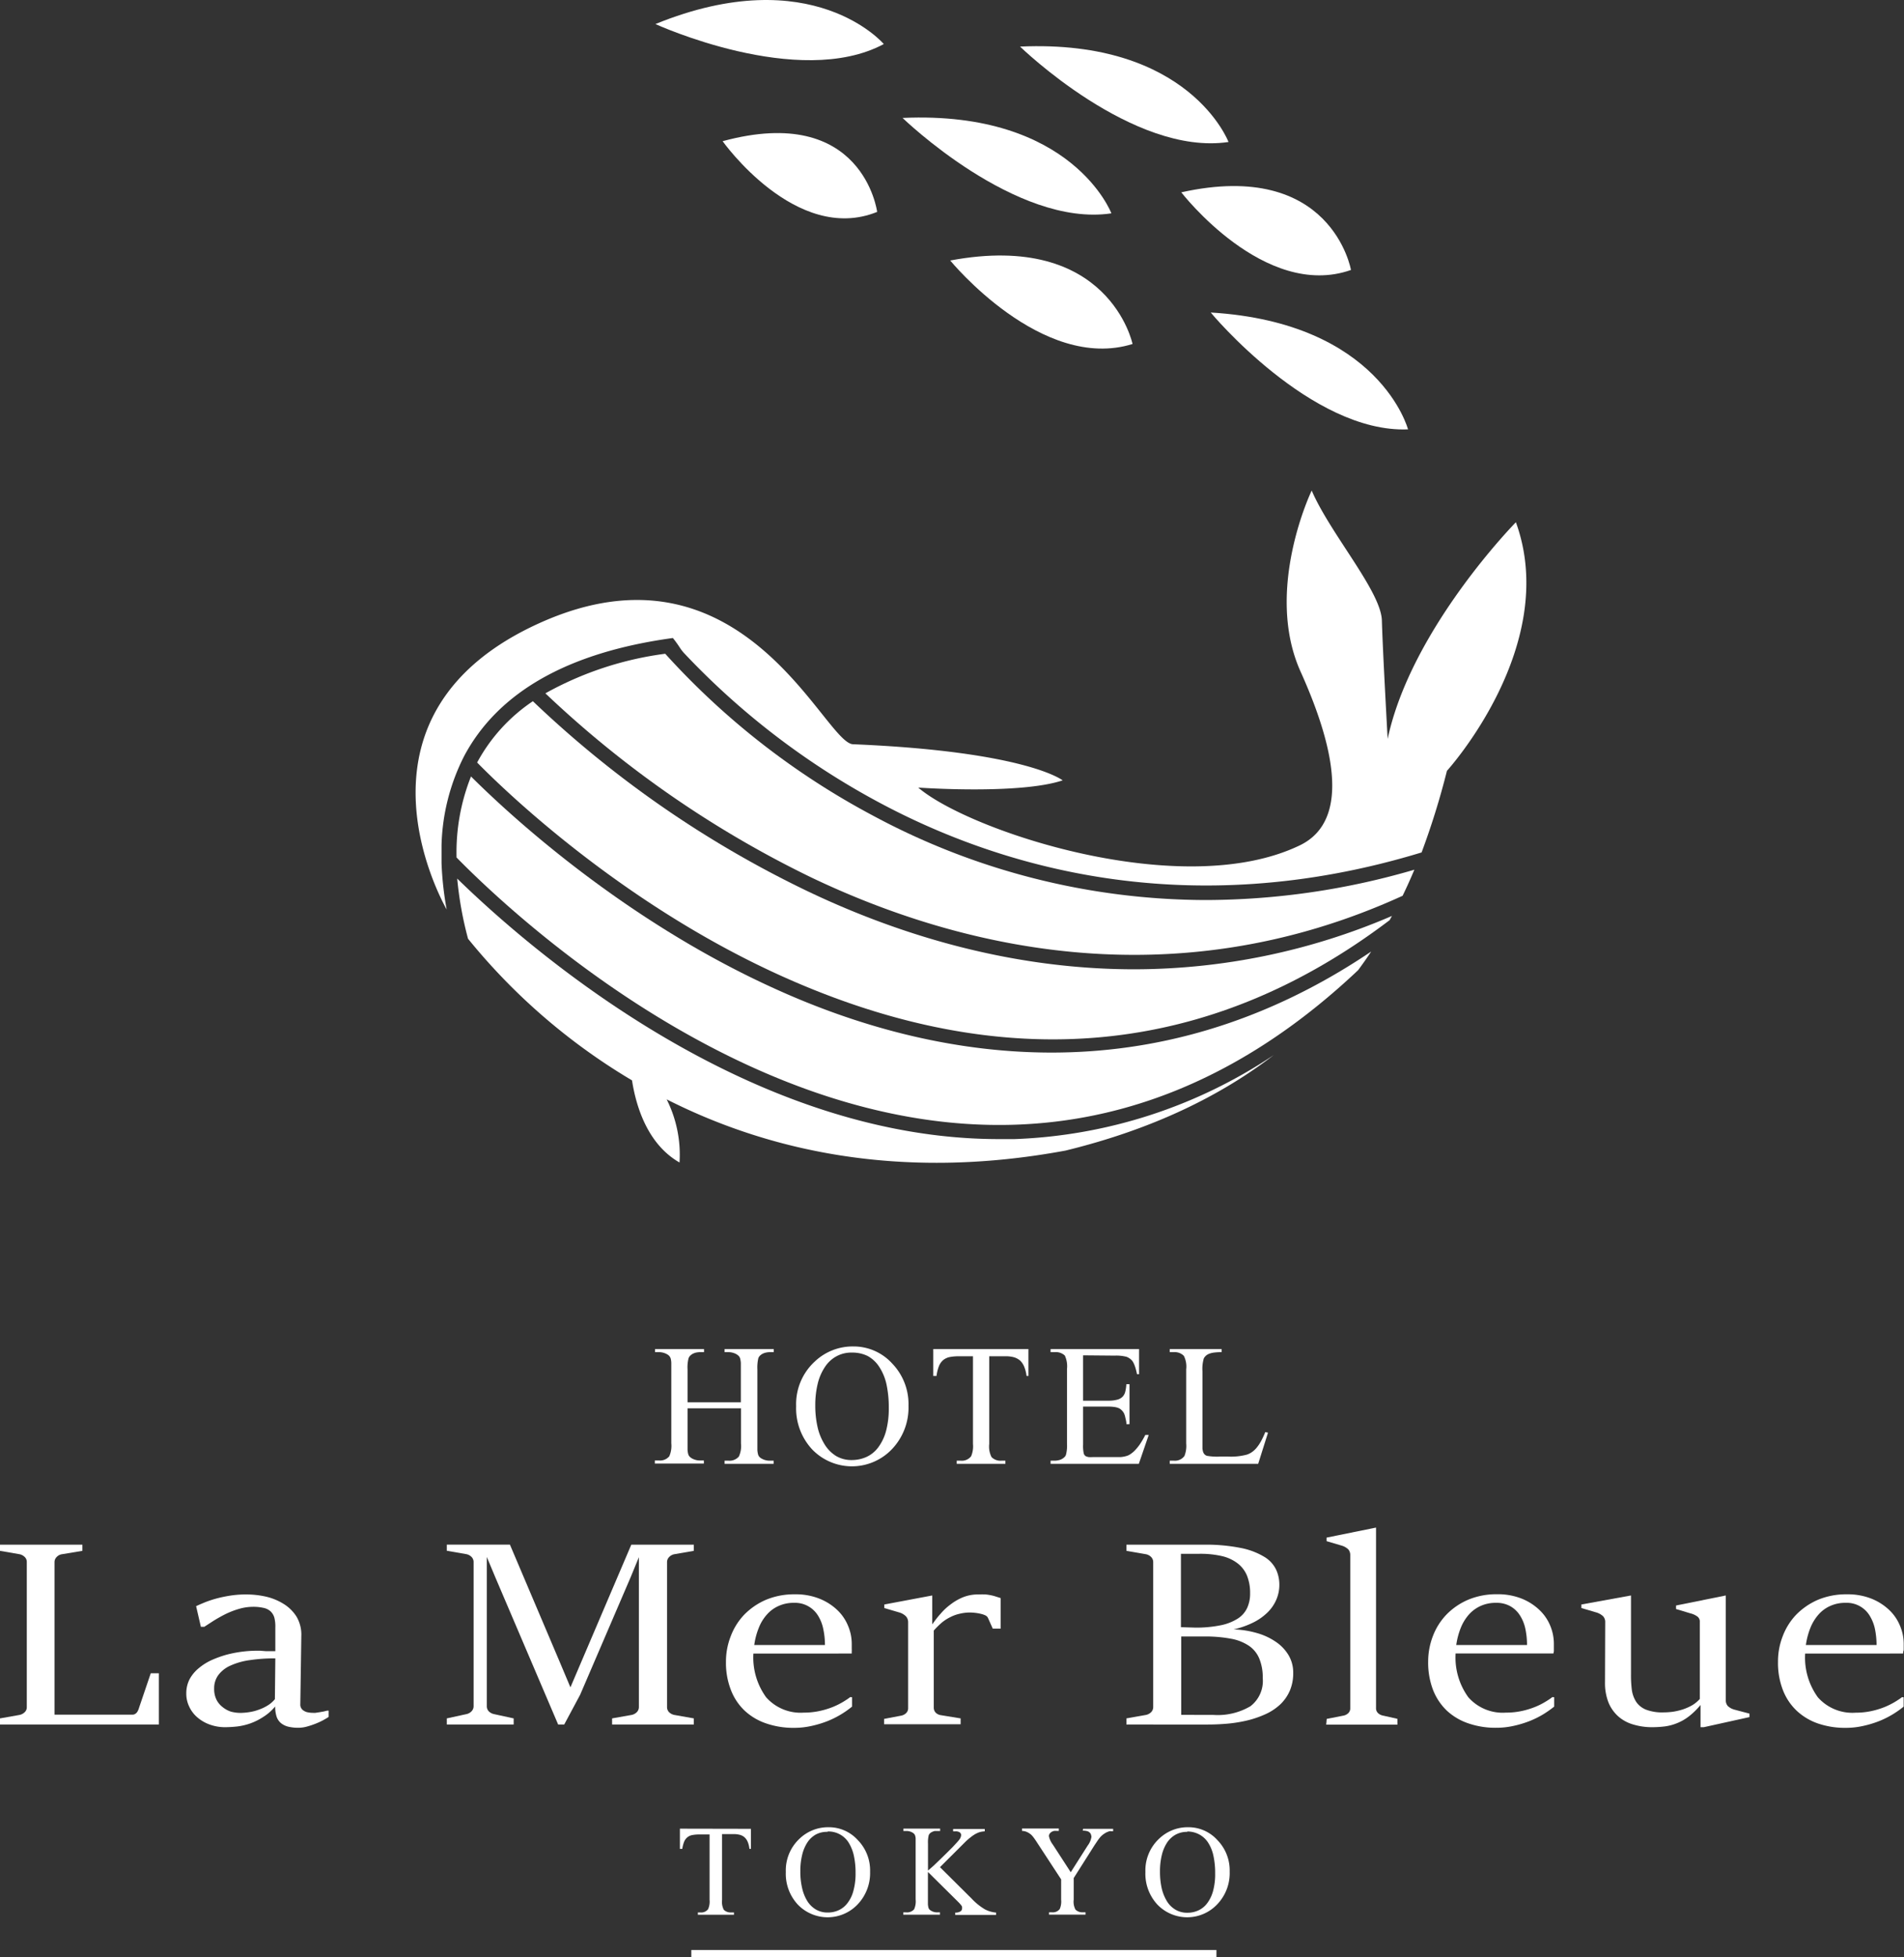
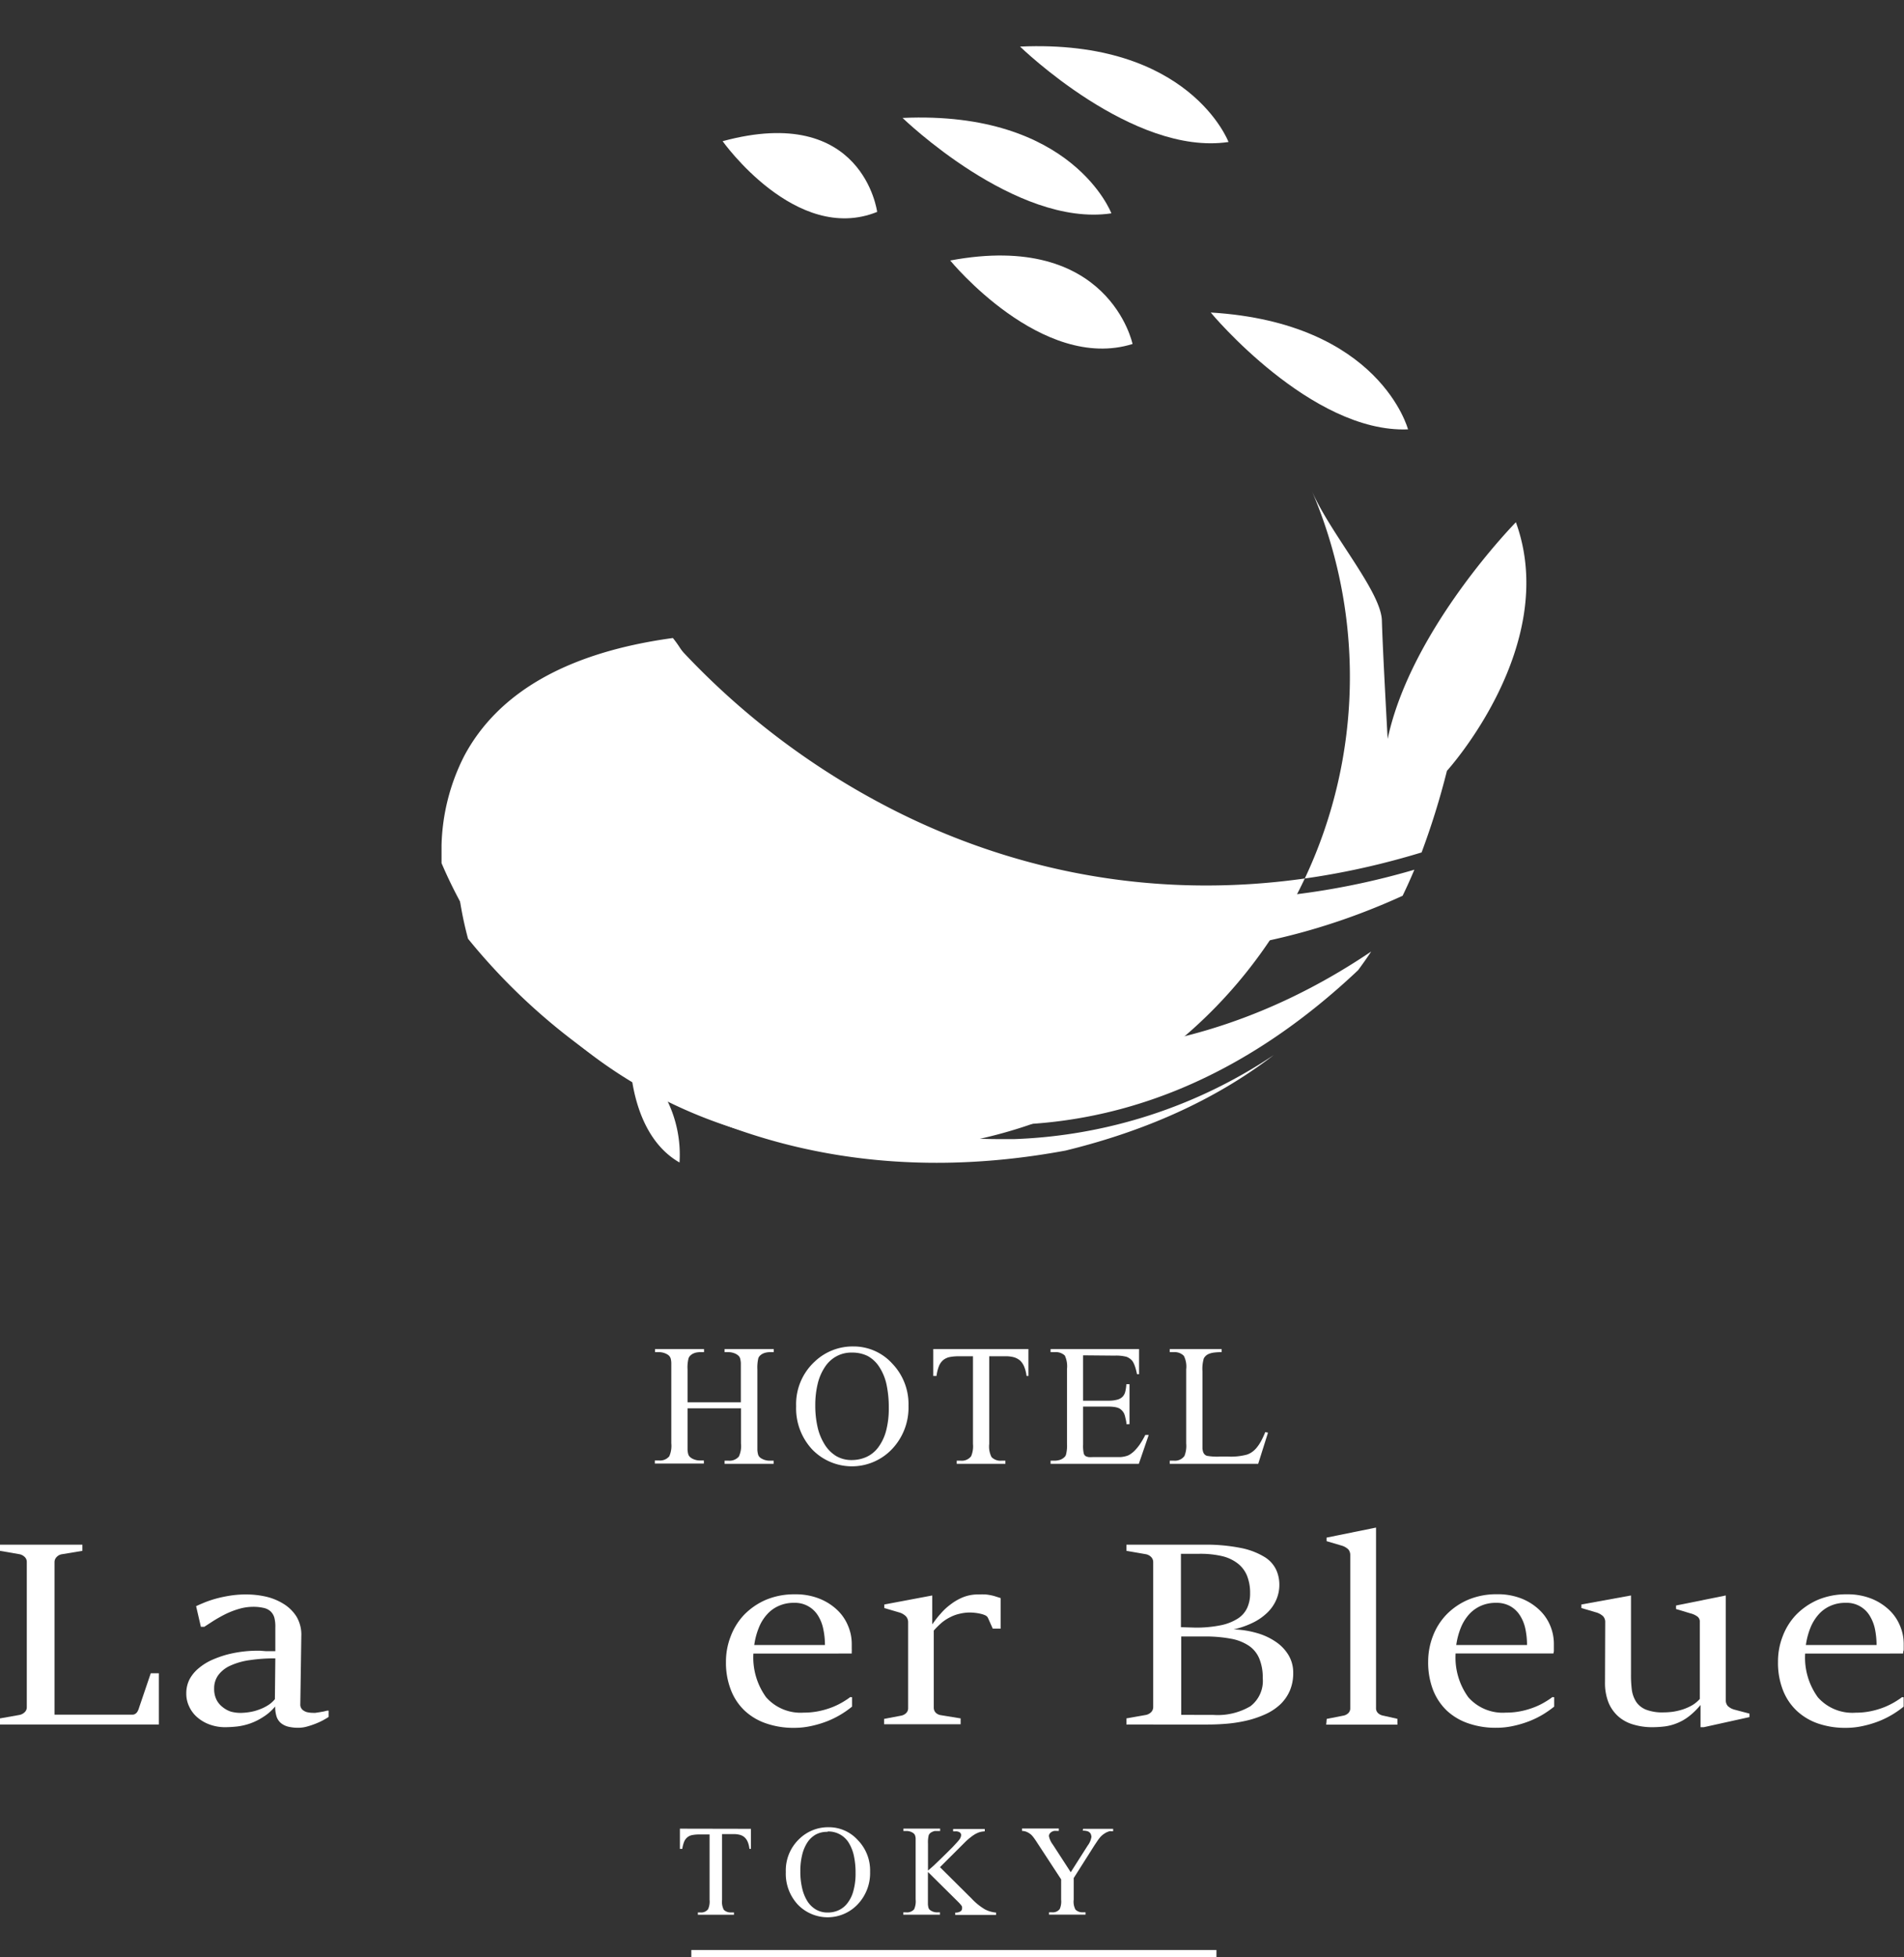
<svg xmlns="http://www.w3.org/2000/svg" viewBox="0 0 263.69 271">
  <rect x="0" y="0" width="263.69" height="271" fill="#333333" stroke="none" />
  <defs>
    <style>.cls-1{fill:#fff;}</style>
  </defs>
  <g id="レイヤー_2" data-name="レイヤー 2">
    <g id="レイヤー_1-2" data-name="レイヤー 1">
      <path class="cls-1" d="M195,59.45s-3.87-14.76-27.32-16.18C167.65,43.27,181.59,60,195,59.45Z" />
-       <path class="cls-1" d="M187.1,37.38S184.44,22,163.6,26.63C163.6,26.63,175.13,41.59,187.1,37.38Z" />
      <path class="cls-1" d="M156.85,47.63S153.6,31.94,131.6,36.07C131.6,36.07,144.27,51.55,156.85,47.63Z" />
      <path class="cls-1" d="M121.48,29.34s-1.94-15.08-21.4-9.79C100.08,19.55,110.25,33.89,121.48,29.34Z" />
      <path class="cls-1" d="M170.14,19.66s-5.4-14.27-28.87-13.21C141.27,6.45,156.89,21.65,170.14,19.66Z" />
      <path class="cls-1" d="M153.92,29.54S148.51,15.27,125,16.33C125,16.33,140.67,31.53,153.92,29.54Z" />
-       <path class="cls-1" d="M122.4,6.1S112.53-5.53,90.77,3.33C90.77,3.33,110.59,12.42,122.4,6.1Z" />
      <path class="cls-1" d="M0,237.93l2.71-.48a1.41,1.41,0,0,0,.71-.38.92.92,0,0,0,.29-.69v-20.1a.93.93,0,0,0-.29-.7,1.41,1.41,0,0,0-.71-.38L0,214.73v-.85H11.41v.85l-2.83.47a1.26,1.26,0,0,0-.73.38,1,1,0,0,0-.3.7v21.13h10.8a.66.66,0,0,0,.37-.1.93.93,0,0,0,.27-.25,2,2,0,0,0,.17-.32,2.52,2.52,0,0,0,.1-.29l1.62-4.77H22v7.1H0Z" />
      <path class="cls-1" d="M36.44,237.74a8.53,8.53,0,0,1-1.79.89,8.66,8.66,0,0,1-1.8.42,16.33,16.33,0,0,1-1.63.1,6.21,6.21,0,0,1-2.21-.38,5.42,5.42,0,0,1-1.7-1,4.34,4.34,0,0,1-1.11-1.48,4.07,4.07,0,0,1-.4-1.79,4.24,4.24,0,0,1,.46-2A5.15,5.15,0,0,1,27.5,231a7.83,7.83,0,0,1,1.78-1.13,15,15,0,0,1,2.07-.75,16.75,16.75,0,0,1,4.12-.56l.55,0,.76.06.77,0,.58,0,0-3.25A5,5,0,0,0,38,224a1.92,1.92,0,0,0-.55-.91,2.08,2.08,0,0,0-1-.47,6.14,6.14,0,0,0-1.39-.14,7,7,0,0,0-2,.3,11.54,11.54,0,0,0-1.87.73c-.58.29-1.12.6-1.62.91l-1.28.83h-.47l-.66-2.86c.41-.19.87-.39,1.37-.59a15.83,15.83,0,0,1,1.64-.52,18.54,18.54,0,0,1,1.86-.37,14,14,0,0,1,2.08-.14,12.39,12.39,0,0,1,2.67.29,8,8,0,0,1,2.47,1,5.57,5.57,0,0,1,1.81,1.77,4.89,4.89,0,0,1,.67,2.69L41.59,236a.92.92,0,0,0,.11.48.94.94,0,0,0,.33.36,1.46,1.46,0,0,0,.55.24,3.53,3.53,0,0,0,.78.08,2,2,0,0,0,.34,0l.52-.08.58-.1.5-.12h.21v.87c-.19.13-.45.28-.77.46a10.3,10.3,0,0,1-1.05.48,11.46,11.46,0,0,1-1.17.39,4.53,4.53,0,0,1-1.17.17,6,6,0,0,1-1.42-.15,2.63,2.63,0,0,1-1-.48,2,2,0,0,1-.62-.9,4.41,4.41,0,0,1-.2-1.42A6.92,6.92,0,0,1,36.44,237.74Zm1.69-8.12a23.42,23.42,0,0,0-3.51.24,9.56,9.56,0,0,0-2.66.74,4.24,4.24,0,0,0-1.7,1.3,3.06,3.06,0,0,0-.6,1.9,3.32,3.32,0,0,0,.34,1.58,3,3,0,0,0,.85,1A3.54,3.54,0,0,0,32,237a5.23,5.23,0,0,0,1.27.17,8.28,8.28,0,0,0,1.27-.11,6.47,6.47,0,0,0,1.31-.34,6.2,6.2,0,0,0,1.22-.58,3.9,3.9,0,0,0,1-.87Z" />
-       <path class="cls-1" d="M61.88,237.93l2.71-.59a1.35,1.35,0,0,0,.71-.39,1,1,0,0,0,.29-.68v-20a1,1,0,0,0-.29-.7,1.41,1.41,0,0,0-.71-.38l-2.71-.47v-.85h8.74L77.47,230,79,233.63l8.43-19.75h8.66v.85l-2.71.47a1.35,1.35,0,0,0-.71.39,1,1,0,0,0-.29.69v20.1a1,1,0,0,0,.29.7,1.47,1.47,0,0,0,.71.37l2.71.48v.85H84.77v-.85l2.71-.48a1.41,1.41,0,0,0,.71-.38,1,1,0,0,0,.29-.69V215.61l-1.13,2.75-7,16.29-2.21,4.13H77.3L68.6,218.4l-1.18-2.82v20.69a1,1,0,0,0,.29.7,1.46,1.46,0,0,0,.72.37l2.71.59v.85H61.88Z" />
      <path class="cls-1" d="M118,235v1.3a12.92,12.92,0,0,1-3.38,2,14.27,14.27,0,0,1-2.21.67,10.89,10.89,0,0,1-2.45.27,11.53,11.53,0,0,1-3.81-.6,8.25,8.25,0,0,1-3-1.76,7.8,7.8,0,0,1-1.92-2.87,10.35,10.35,0,0,1-.69-3.92,9.58,9.58,0,0,1,.66-3.53,8.82,8.82,0,0,1,1.88-3,9.43,9.43,0,0,1,3-2.05,10.11,10.11,0,0,1,4-.76,8.85,8.85,0,0,1,3.37.59,7.72,7.72,0,0,1,2.48,1.56,6.29,6.29,0,0,1,1.51,2.19,6.37,6.37,0,0,1,.52,2.5c0,.11,0,.23,0,.35l0,.36a1.86,1.86,0,0,1,0,.34c0,.11,0,.21,0,.31H104.34A9.37,9.37,0,0,0,106.1,235a6.36,6.36,0,0,0,5.24,2.13,10,10,0,0,0,2.19-.23,11.39,11.39,0,0,0,1.81-.55,10.29,10.29,0,0,0,1.41-.7c.4-.24.75-.47,1-.67Zm-3.75-7.23a10.59,10.59,0,0,0-.23-2.2,5.54,5.54,0,0,0-.73-1.87,3.73,3.73,0,0,0-3.33-1.77,5,5,0,0,0-2.1.42,4.67,4.67,0,0,0-1.62,1.17,6,6,0,0,0-1.14,1.84,9.79,9.79,0,0,0-.64,2.41Z" />
      <path class="cls-1" d="M122.44,238l2.37-.45a1.35,1.35,0,0,0,.69-.36.92.92,0,0,0,.27-.67V224.61a1.2,1.2,0,0,0-.3-.81,2.2,2.2,0,0,0-1-.56l-2-.59v-.49l6.64-1.25v4c.34-.47.72-1,1.13-1.44a8.05,8.05,0,0,1,1.41-1.32,7.32,7.32,0,0,1,1.74-1,5.52,5.52,0,0,1,2.12-.38,10,10,0,0,1,1,0,7,7,0,0,1,.77.12,5.41,5.41,0,0,1,.64.17l.66.21v4.23h-1.09l-.68-1.52a.77.77,0,0,0-.36-.32,2.91,2.91,0,0,0-.63-.21,5.57,5.57,0,0,0-.75-.13,6.38,6.38,0,0,0-.71-.05,6.13,6.13,0,0,0-1.45.17,5.31,5.31,0,0,0-1.3.47,5.89,5.89,0,0,0-1.19.77,11.27,11.27,0,0,0-1.1,1.09v10.68a1,1,0,0,0,.27.69,1.26,1.26,0,0,0,.69.34l2.76.45v.81H122.44Z" />
      <path class="cls-1" d="M156,237.93l2.71-.48a1.41,1.41,0,0,0,.71-.38,1,1,0,0,0,.29-.69v-20.1a1,1,0,0,0-.29-.7,1.41,1.41,0,0,0-.71-.38l-2.71-.47v-.85h10.62a24.58,24.58,0,0,1,5.26.46,10,10,0,0,1,3.23,1.23,4.2,4.2,0,0,1,1.62,1.76,4.94,4.94,0,0,1,.45,2.06,5.17,5.17,0,0,1-.45,2.17,5.52,5.52,0,0,1-1.28,1.79,7.74,7.74,0,0,1-2,1.36,12.23,12.23,0,0,1-2.6.9,12.82,12.82,0,0,1,3.21.5,8.9,8.9,0,0,1,2.62,1.21,5.87,5.87,0,0,1,1.77,1.85,4.69,4.69,0,0,1,.65,2.44,6.14,6.14,0,0,1-.48,2.51A5.81,5.81,0,0,1,177.3,236a7.55,7.55,0,0,1-2,1.33,14.26,14.26,0,0,1-2.46.86,19.57,19.57,0,0,1-2.74.46c-1,.09-1.91.13-2.86.13H156Zm9.49-12.57a16.73,16.73,0,0,0,3.6-.33,6.94,6.94,0,0,0,2.35-.93,3.5,3.5,0,0,0,1.29-1.48,4.7,4.7,0,0,0,.4-2,6.36,6.36,0,0,0-.44-2.48,4.12,4.12,0,0,0-1.31-1.69,5.65,5.65,0,0,0-2.19-1,13.17,13.17,0,0,0-3.06-.31h-2.58v10.16Zm2.56,12.09a8.92,8.92,0,0,0,5.12-1.2,4.41,4.41,0,0,0,1.71-3.9,6.84,6.84,0,0,0-.47-2.68A4,4,0,0,0,173,227.9a6.53,6.53,0,0,0-2.51-1,18.93,18.93,0,0,0-3.62-.31h-3.28v10.85Z" />
      <path class="cls-1" d="M183.74,238l2.3-.45a1.34,1.34,0,0,0,.7-.36.91.91,0,0,0,.26-.67v-21.2a1.18,1.18,0,0,0-.28-.8,2.28,2.28,0,0,0-1-.54l-2-.59v-.49l6.85-1.39v25a.91.91,0,0,0,.27.68,1.33,1.33,0,0,0,.69.35l2,.45v.81h-9.86Z" />
      <path class="cls-1" d="M215.24,235v1.3a14.78,14.78,0,0,1-1.49,1.05,12.8,12.8,0,0,1-1.89.94,14.61,14.61,0,0,1-2.21.67,10.89,10.89,0,0,1-2.45.27,11.45,11.45,0,0,1-3.81-.6,8.3,8.3,0,0,1-3-1.76,8,8,0,0,1-1.92-2.87,10.55,10.55,0,0,1-.68-3.92,9.78,9.78,0,0,1,.65-3.53,8.85,8.85,0,0,1,1.89-3,9.32,9.32,0,0,1,3-2.05,10.11,10.11,0,0,1,4-.76,8.89,8.89,0,0,1,3.37.59,7.67,7.67,0,0,1,2.47,1.56,6.31,6.31,0,0,1,1.52,2.19,6.54,6.54,0,0,1,.51,2.5c0,.11,0,.23,0,.35l0,.36c0,.12,0,.23,0,.34l-.06.31H201.59a9.37,9.37,0,0,0,1.76,6.06,6.34,6.34,0,0,0,5.23,2.13,10,10,0,0,0,2.2-.23,11,11,0,0,0,1.8-.55,9.26,9.26,0,0,0,1.41-.7c.41-.24.75-.47,1-.67Zm-3.76-7.23a10.59,10.59,0,0,0-.22-2.2,5.55,5.55,0,0,0-.74-1.87,3.82,3.82,0,0,0-1.33-1.29,3.88,3.88,0,0,0-2-.48,5.06,5.06,0,0,0-2.11.42,4.86,4.86,0,0,0-1.62,1.17,6.37,6.37,0,0,0-1.14,1.84,10.25,10.25,0,0,0-.64,2.41Z" />
      <path class="cls-1" d="M222.31,224.58a1.15,1.15,0,0,0-.3-.8,2.4,2.4,0,0,0-1-.54l-2-.59v-.49l6.87-1.25v10.88A16,16,0,0,0,226,234a4.12,4.12,0,0,0,.62,1.67,3,3,0,0,0,1.37,1.06,6.26,6.26,0,0,0,2.37.37,10.37,10.37,0,0,0,1.33-.09,9,9,0,0,0,1.36-.32,7.44,7.44,0,0,0,1.29-.57,4.53,4.53,0,0,0,1.07-.88V224.58a.87.87,0,0,0-.29-.72,2.72,2.72,0,0,0-1-.47l-2-.6v-.49l6.89-1.39v14.51a1.17,1.17,0,0,0,.28.8,2.18,2.18,0,0,0,1,.52l2,.53v.48l-6.33,1.4h-.45v-3.08a9.89,9.89,0,0,1-1.61,1.58,6.84,6.84,0,0,1-1.64.94,6.75,6.75,0,0,1-1.68.45,14.3,14.3,0,0,1-1.75.11,9,9,0,0,1-2.59-.36,5.39,5.39,0,0,1-2.08-1.1,5.26,5.26,0,0,1-1.38-1.92,7.32,7.32,0,0,1-.5-2.84Z" />
      <path class="cls-1" d="M263.64,235v1.3a12.92,12.92,0,0,1-3.38,2,14.27,14.27,0,0,1-2.21.67,10.82,10.82,0,0,1-2.45.27,11.53,11.53,0,0,1-3.81-.6,8.25,8.25,0,0,1-2.95-1.76,7.8,7.8,0,0,1-1.92-2.87,10.35,10.35,0,0,1-.68-3.92,9.57,9.57,0,0,1,.65-3.53,8.82,8.82,0,0,1,1.88-3,9.54,9.54,0,0,1,3-2.05,10.11,10.11,0,0,1,4-.76,8.94,8.94,0,0,1,3.38.59,7.78,7.78,0,0,1,2.47,1.56,6.29,6.29,0,0,1,1.51,2.19,6.37,6.37,0,0,1,.52,2.5c0,.11,0,.23,0,.35l0,.36c0,.12,0,.23-.05.34s0,.21-.05.31H250a9.37,9.37,0,0,0,1.76,6.06,6.37,6.37,0,0,0,5.24,2.13,10.11,10.11,0,0,0,2.2-.23,11.25,11.25,0,0,0,1.8-.55,10.29,10.29,0,0,0,1.41-.7c.4-.24.75-.47,1-.67Zm-3.75-7.23a11.32,11.32,0,0,0-.22-2.2,5.76,5.76,0,0,0-.74-1.87,3.7,3.7,0,0,0-3.33-1.77,5,5,0,0,0-2.1.42,4.67,4.67,0,0,0-1.62,1.17,6.37,6.37,0,0,0-1.14,1.84,10.25,10.25,0,0,0-.64,2.41Z" />
      <path class="cls-1" d="M104,253.22V256h-.21a3.31,3.31,0,0,0-.23-.95,1.76,1.76,0,0,0-.43-.64,1.58,1.58,0,0,0-.64-.35,3.25,3.25,0,0,0-.88-.11H100v9.11a2.41,2.41,0,0,0,.24,1.37,1.33,1.33,0,0,0,1,.37h.41v.32h-5v-.32H97a1.19,1.19,0,0,0,1.07-.46,2.59,2.59,0,0,0,.2-1.28V254H96.85a5.19,5.19,0,0,0-.95.08,1.55,1.55,0,0,0-.69.3,1.58,1.58,0,0,0-.46.62,4.46,4.46,0,0,0-.26,1h-.33v-2.8Z" />
      <path class="cls-1" d="M114.79,253a5.38,5.38,0,0,1,4,1.77,6,6,0,0,1,1.71,4.39,6.27,6.27,0,0,1-1.71,4.51,5.73,5.73,0,0,1-8.29.05,6.27,6.27,0,0,1-1.67-4.53,6,6,0,0,1,1.93-4.63A5.7,5.7,0,0,1,114.79,253Zm-.17.64A3.28,3.28,0,0,0,113,254a3.44,3.44,0,0,0-1.18,1.1,5.53,5.53,0,0,0-.73,1.74,9.42,9.42,0,0,0-.25,2.28,9.8,9.8,0,0,0,.25,2.31,5.85,5.85,0,0,0,.72,1.8,3.53,3.53,0,0,0,1.18,1.16,3.14,3.14,0,0,0,1.63.42,3.56,3.56,0,0,0,1.53-.32,3.19,3.19,0,0,0,1.23-1,4.67,4.67,0,0,0,.81-1.69,8.77,8.77,0,0,0,.3-2.45,11.11,11.11,0,0,0-.24-2.43,5.86,5.86,0,0,0-.73-1.81,3.3,3.3,0,0,0-2.91-1.52Z" />
      <path class="cls-1" d="M130.18,258.53l4.4,4.37a8.36,8.36,0,0,0,1.84,1.48,4.14,4.14,0,0,0,1.53.44v.32h-5.66v-.32a1.27,1.27,0,0,0,.73-.17.5.5,0,0,0,.22-.39,1.15,1.15,0,0,0,0-.19.38.38,0,0,0-.06-.18,2.12,2.12,0,0,0-.19-.24c-.08-.1-.21-.23-.37-.39l-4.11-4.07V263c0,.28,0,.51,0,.69a3.21,3.21,0,0,0,.07.43.69.69,0,0,0,.14.27,1.34,1.34,0,0,0,.26.19,1.62,1.62,0,0,0,.8.21h.4v.32H125.1v-.32h.43a1.29,1.29,0,0,0,1.07-.43,2.68,2.68,0,0,0,.21-1.36v-7.7c0-.27,0-.49,0-.66a1.37,1.37,0,0,0-.06-.44.63.63,0,0,0-.15-.28.86.86,0,0,0-.25-.19,1.62,1.62,0,0,0-.8-.21h-.43v-.33h5.08v.33h-.4l-.35,0a2,2,0,0,0-.34.12,1.17,1.17,0,0,0-.3.19.77.77,0,0,0-.19.28,4.13,4.13,0,0,0-.1,1.16V259c.22-.19.49-.41.78-.68l.9-.86.91-.89.83-.83.62-.67c.16-.18.27-.31.32-.38a1.16,1.16,0,0,0,.23-.61.47.47,0,0,0-.18-.36,1,1,0,0,0-.62-.15H132v-.33h4.38v.33a2.93,2.93,0,0,0-.7.11,2.4,2.4,0,0,0-.36.14,2.59,2.59,0,0,0-.42.23,4.6,4.6,0,0,0-.51.37c-.19.14-.39.32-.61.52Z" />
      <path class="cls-1" d="M150,253.22h4.16v.33h-.23a1.35,1.35,0,0,0-.29,0l-.38.15a3.77,3.77,0,0,0-.41.25,3.09,3.09,0,0,0-.39.33c-.12.13-.25.3-.4.5l-.49.73-2.87,4.53v3a2.3,2.3,0,0,0,.25,1.37,1.35,1.35,0,0,0,1,.37h.39v.32h-5.06v-.32h.42a1.2,1.2,0,0,0,1.07-.46,2.62,2.62,0,0,0,.19-1.28v-2.82l-3.27-5c-.19-.3-.35-.53-.48-.71a3.36,3.36,0,0,0-.31-.38,1.42,1.42,0,0,0-.17-.16,3.28,3.28,0,0,0-.31-.21,2.2,2.2,0,0,0-.41-.18,1.84,1.84,0,0,0-.47-.07v-.33h5.1v.33h-.27a1.84,1.84,0,0,0-.39,0,1.22,1.22,0,0,0-.35.14.78.78,0,0,0-.26.25.55.55,0,0,0-.1.34,2.86,2.86,0,0,0,.53,1.15l2.49,3.84,2.34-3.68a2.74,2.74,0,0,0,.53-1.23,1.87,1.87,0,0,0-.08-.34.6.6,0,0,0-.2-.27.76.76,0,0,0-.36-.18,2.26,2.26,0,0,0-.57-.06Z" />
-       <path class="cls-1" d="M164.59,253a5.38,5.38,0,0,1,4,1.77,6,6,0,0,1,1.71,4.39,6.23,6.23,0,0,1-1.72,4.51,5.72,5.72,0,0,1-8.28.05,6.27,6.27,0,0,1-1.67-4.53,6,6,0,0,1,1.93-4.63A5.7,5.7,0,0,1,164.59,253Zm-.17.64a3.28,3.28,0,0,0-1.61.39,3.44,3.44,0,0,0-1.18,1.1,5.53,5.53,0,0,0-.73,1.74,9.42,9.42,0,0,0-.25,2.28,10.37,10.37,0,0,0,.24,2.31,6.11,6.11,0,0,0,.73,1.8,3.44,3.44,0,0,0,1.18,1.16,3.12,3.12,0,0,0,1.63.42,3.56,3.56,0,0,0,1.53-.32,3.19,3.19,0,0,0,1.23-1,5,5,0,0,0,.81-1.69,8.8,8.8,0,0,0,.29-2.45,11.11,11.11,0,0,0-.24-2.43,5.41,5.41,0,0,0-.73-1.81,3.35,3.35,0,0,0-1.21-1.13A3.51,3.51,0,0,0,164.42,253.59Z" />
      <rect class="cls-1" x="95.74" y="270" width="72.73" height="1" />
      <path class="cls-1" d="M95.22,194.16h7.38v-4.55c0-.37,0-.68,0-.91a3.56,3.56,0,0,0-.09-.58.88.88,0,0,0-.19-.36,1.6,1.6,0,0,0-.34-.26,2.31,2.31,0,0,0-1.07-.28h-.56v-.43h6.81l0,.43h-.56a2.69,2.69,0,0,0-.47.05,2,2,0,0,0-.47.15,1.51,1.51,0,0,0-.39.27.9.9,0,0,0-.25.38,5.68,5.68,0,0,0-.13,1.54v10.26c0,.37,0,.68,0,.91a3.39,3.39,0,0,0,.09.58.88.88,0,0,0,.19.36,1.29,1.29,0,0,0,.33.25,2.29,2.29,0,0,0,1.08.28h.56v.43h-6.79v-.43h.56a1.7,1.7,0,0,0,1.42-.58,3.45,3.45,0,0,0,.29-1.8V195H95.22v4.84c0,.37,0,.68,0,.91a3.39,3.39,0,0,0,.09.58.91.91,0,0,0,.19.35,1.6,1.6,0,0,0,.34.26,2.25,2.25,0,0,0,1.07.28h.57v.43H90.69v-.43h.57a1.67,1.67,0,0,0,1.43-.58,3.59,3.59,0,0,0,.28-1.8V189.61c0-.37,0-.68,0-.91a2.79,2.79,0,0,0-.08-.58,1,1,0,0,0-.19-.36,1.21,1.21,0,0,0-.34-.26,2.28,2.28,0,0,0-1.07-.28h-.57v-.43H97.5v.43h-.57a2.61,2.61,0,0,0-.48.05,1.7,1.7,0,0,0-.45.15,1.36,1.36,0,0,0-.39.27.9.9,0,0,0-.25.38,5.09,5.09,0,0,0-.14,1.54Z" />
      <path class="cls-1" d="M118.19,186.43a7.21,7.21,0,0,1,5.36,2.35,8.1,8.1,0,0,1,2.27,5.86,8.34,8.34,0,0,1-2.28,6,7.65,7.65,0,0,1-11.05.06,8.34,8.34,0,0,1-2.23-6,8,8,0,0,1,2.58-6.18A7.61,7.61,0,0,1,118.19,186.43Zm-.22.85a4.29,4.29,0,0,0-2.14.52,4.43,4.43,0,0,0-1.58,1.47,7.15,7.15,0,0,0-1,2.31,12.43,12.43,0,0,0-.34,3,13.32,13.32,0,0,0,.33,3.07,7.68,7.68,0,0,0,1,2.4,4.87,4.87,0,0,0,1.57,1.56,4.19,4.19,0,0,0,2.17.55,5,5,0,0,0,2-.42,4.25,4.25,0,0,0,1.63-1.31,6.74,6.74,0,0,0,1.09-2.25,12.11,12.11,0,0,0,.39-3.27,15.06,15.06,0,0,0-.32-3.24,7.25,7.25,0,0,0-1-2.41,4.46,4.46,0,0,0-1.61-1.51A4.8,4.8,0,0,0,118,187.28Z" />
      <path class="cls-1" d="M142.43,186.79v3.73h-.26a4.89,4.89,0,0,0-.32-1.27,2.38,2.38,0,0,0-.56-.85,2.24,2.24,0,0,0-.86-.47,4.17,4.17,0,0,0-1.17-.14H137v12.14a3.23,3.23,0,0,0,.32,1.82,1.73,1.73,0,0,0,1.37.5h.55v.43h-6.74v-.43h.56a1.63,1.63,0,0,0,1.43-.61,3.51,3.51,0,0,0,.26-1.71V187.79h-1.91a6.81,6.81,0,0,0-1.27.1,2.1,2.1,0,0,0-.91.4,2.14,2.14,0,0,0-.61.83,5.81,5.81,0,0,0-.35,1.4h-.45v-3.73Z" />
      <path class="cls-1" d="M150,187.66v6.28h3.5a4.57,4.57,0,0,0,1.23-.14,1.61,1.61,0,0,0,.75-.42,1.55,1.55,0,0,0,.37-.72,5.58,5.58,0,0,0,.14-1h.44v5.53H156c0-.39-.11-.71-.16-.95a2.47,2.47,0,0,0-.17-.54,1.64,1.64,0,0,0-.26-.37A1.59,1.59,0,0,0,155,195a2.4,2.4,0,0,0-.62-.18,5.3,5.3,0,0,0-.85-.06H150V200a5,5,0,0,0,.1,1.29.82.82,0,0,0,.12.2.47.47,0,0,0,.2.16,1.88,1.88,0,0,0,.35.1,4.22,4.22,0,0,0,.55,0H154c.46,0,.85,0,1.16,0a3.68,3.68,0,0,0,.81-.14,1.85,1.85,0,0,0,.6-.28,3.67,3.67,0,0,0,.56-.46,6.59,6.59,0,0,0,.74-.9,12.28,12.28,0,0,0,.75-1.29h.47l-1.37,4H145.5v-.43h.56a2.59,2.59,0,0,0,.47-.05,1.84,1.84,0,0,0,.47-.15,1.7,1.7,0,0,0,.39-.27.79.79,0,0,0,.24-.36,5.09,5.09,0,0,0,.14-1.54V189.56a3.53,3.53,0,0,0-.3-1.87,1.83,1.83,0,0,0-1.41-.47h-.56v-.43h12.25v3.48h-.28c-.09-.42-.18-.77-.26-1a3.74,3.74,0,0,0-.29-.68,1.6,1.6,0,0,0-.38-.43,2.63,2.63,0,0,0-.5-.29,5.68,5.68,0,0,0-1.66-.17Z" />
      <path class="cls-1" d="M175.23,198.29l.38.08-1.36,4.31H162v-.43h.6a1.62,1.62,0,0,0,1.44-.66,3.8,3.8,0,0,0,.24-1.73V189.6a3.33,3.33,0,0,0-.32-1.86,1.75,1.75,0,0,0-1.36-.52H162v-.43h7.19v.43a8,8,0,0,0-1.07.06,2.73,2.73,0,0,0-.7.18,1.45,1.45,0,0,0-.43.27,1.49,1.49,0,0,0-.27.35,5.14,5.14,0,0,0-.19,1.79v10c0,.27,0,.5,0,.7a2.63,2.63,0,0,0,.1.49,1,1,0,0,0,.19.31.87.87,0,0,0,.31.2,8.07,8.07,0,0,0,1.82.11h1.16a8.49,8.49,0,0,0,2.57-.27,2.7,2.7,0,0,0,.7-.35,3.15,3.15,0,0,0,.64-.59,5.62,5.62,0,0,0,.61-.9A11.66,11.66,0,0,0,175.23,198.29Z" />
      <path class="cls-1" d="M120.86,112.91A105.45,105.45,0,0,1,92.13,90.52,46.37,46.37,0,0,0,75.53,96a145.66,145.66,0,0,0,36.84,25.5c19.86,9.48,49.73,17.21,81.88,2.53.59-1.21,1.13-2.42,1.63-3.61A103.49,103.49,0,0,1,167,124.62,97.66,97.66,0,0,1,120.86,112.91Z" />
-       <path class="cls-1" d="M61.15,119.51c0-1.51,0-2.49,0-2.49a28.77,28.77,0,0,1,3.13-12.33C69,95.82,78.68,90.32,93.19,88.34a15.78,15.78,0,0,1,1,1.39,5.7,5.7,0,0,0,.52.67,105.42,105.42,0,0,0,27.17,20.78c16.28,8.7,42.37,16.79,75,6.85a105.77,105.77,0,0,0,3.51-11.3s15.76-17.32,9.55-34.42c0,0-14.52,14.75-17.76,30,0,0-.69-12.34-.8-16.39s-7.17-12.05-9.72-18c0,0-6.63,13.76-1.54,25.07,6.61,14.68,5.06,21.57-.11,24.06-16.31,7.85-45.84-2-52.84-8,0,0,14,1,20-1,0,0-5-4-29-5-4,0-15.17-29.49-43.38-16.81-27.49,12.37-14.15,37.52-12.93,39.69A44.72,44.72,0,0,1,61.15,119.51Z" />
+       <path class="cls-1" d="M61.15,119.51c0-1.51,0-2.49,0-2.49a28.77,28.77,0,0,1,3.13-12.33C69,95.82,78.68,90.32,93.19,88.34a15.78,15.78,0,0,1,1,1.39,5.7,5.7,0,0,0,.52.67,105.42,105.42,0,0,0,27.17,20.78c16.28,8.7,42.37,16.79,75,6.85a105.77,105.77,0,0,0,3.51-11.3s15.76-17.32,9.55-34.42c0,0-14.52,14.75-17.76,30,0,0-.69-12.34-.8-16.39s-7.17-12.05-9.72-18A44.72,44.72,0,0,1,61.15,119.51Z" />
      <path class="cls-1" d="M145.63,145.74c-14.27,0-27.35-3.89-38-8.7-21.74-9.76-37.86-25-42.4-29.53a28.42,28.42,0,0,0-2,11.22c7.84,8,40.15,38.19,77.28,37,17.19-.55,33.13-7.75,47.58-21.4.63-.85,1.24-1.71,1.81-2.58C174.7,142,159.59,145.74,145.63,145.74Z" />
      <path class="cls-1" d="M140.51,157.72c-.73,0-1.46,0-2.19,0-34.84,0-65.06-26.37-75-36.07a49.45,49.45,0,0,0,1.5,8.33,85.23,85.23,0,0,0,22.71,19.61c.54,3.47,2.08,8.8,6.58,11.37a17.11,17.11,0,0,0-1.78-8.74c13.67,6.92,32,11.4,55.24,7.09,12.3-3,21.65-7.71,28.83-13.22A69,69,0,0,1,140.51,157.72Z" />
-       <path class="cls-1" d="M157.1,134.21c-17.75,0-33.53-5.16-45.65-11A147.33,147.33,0,0,1,73.8,97.09a23.83,23.83,0,0,0-7.72,8.49c3.54,3.61,19.92,19.59,42.38,29.66,30.72,13.78,59,11.12,84-7.84.1-.2.21-.39.32-.58A90.46,90.46,0,0,1,157.1,134.21Z" />
    </g>
  </g>
</svg>